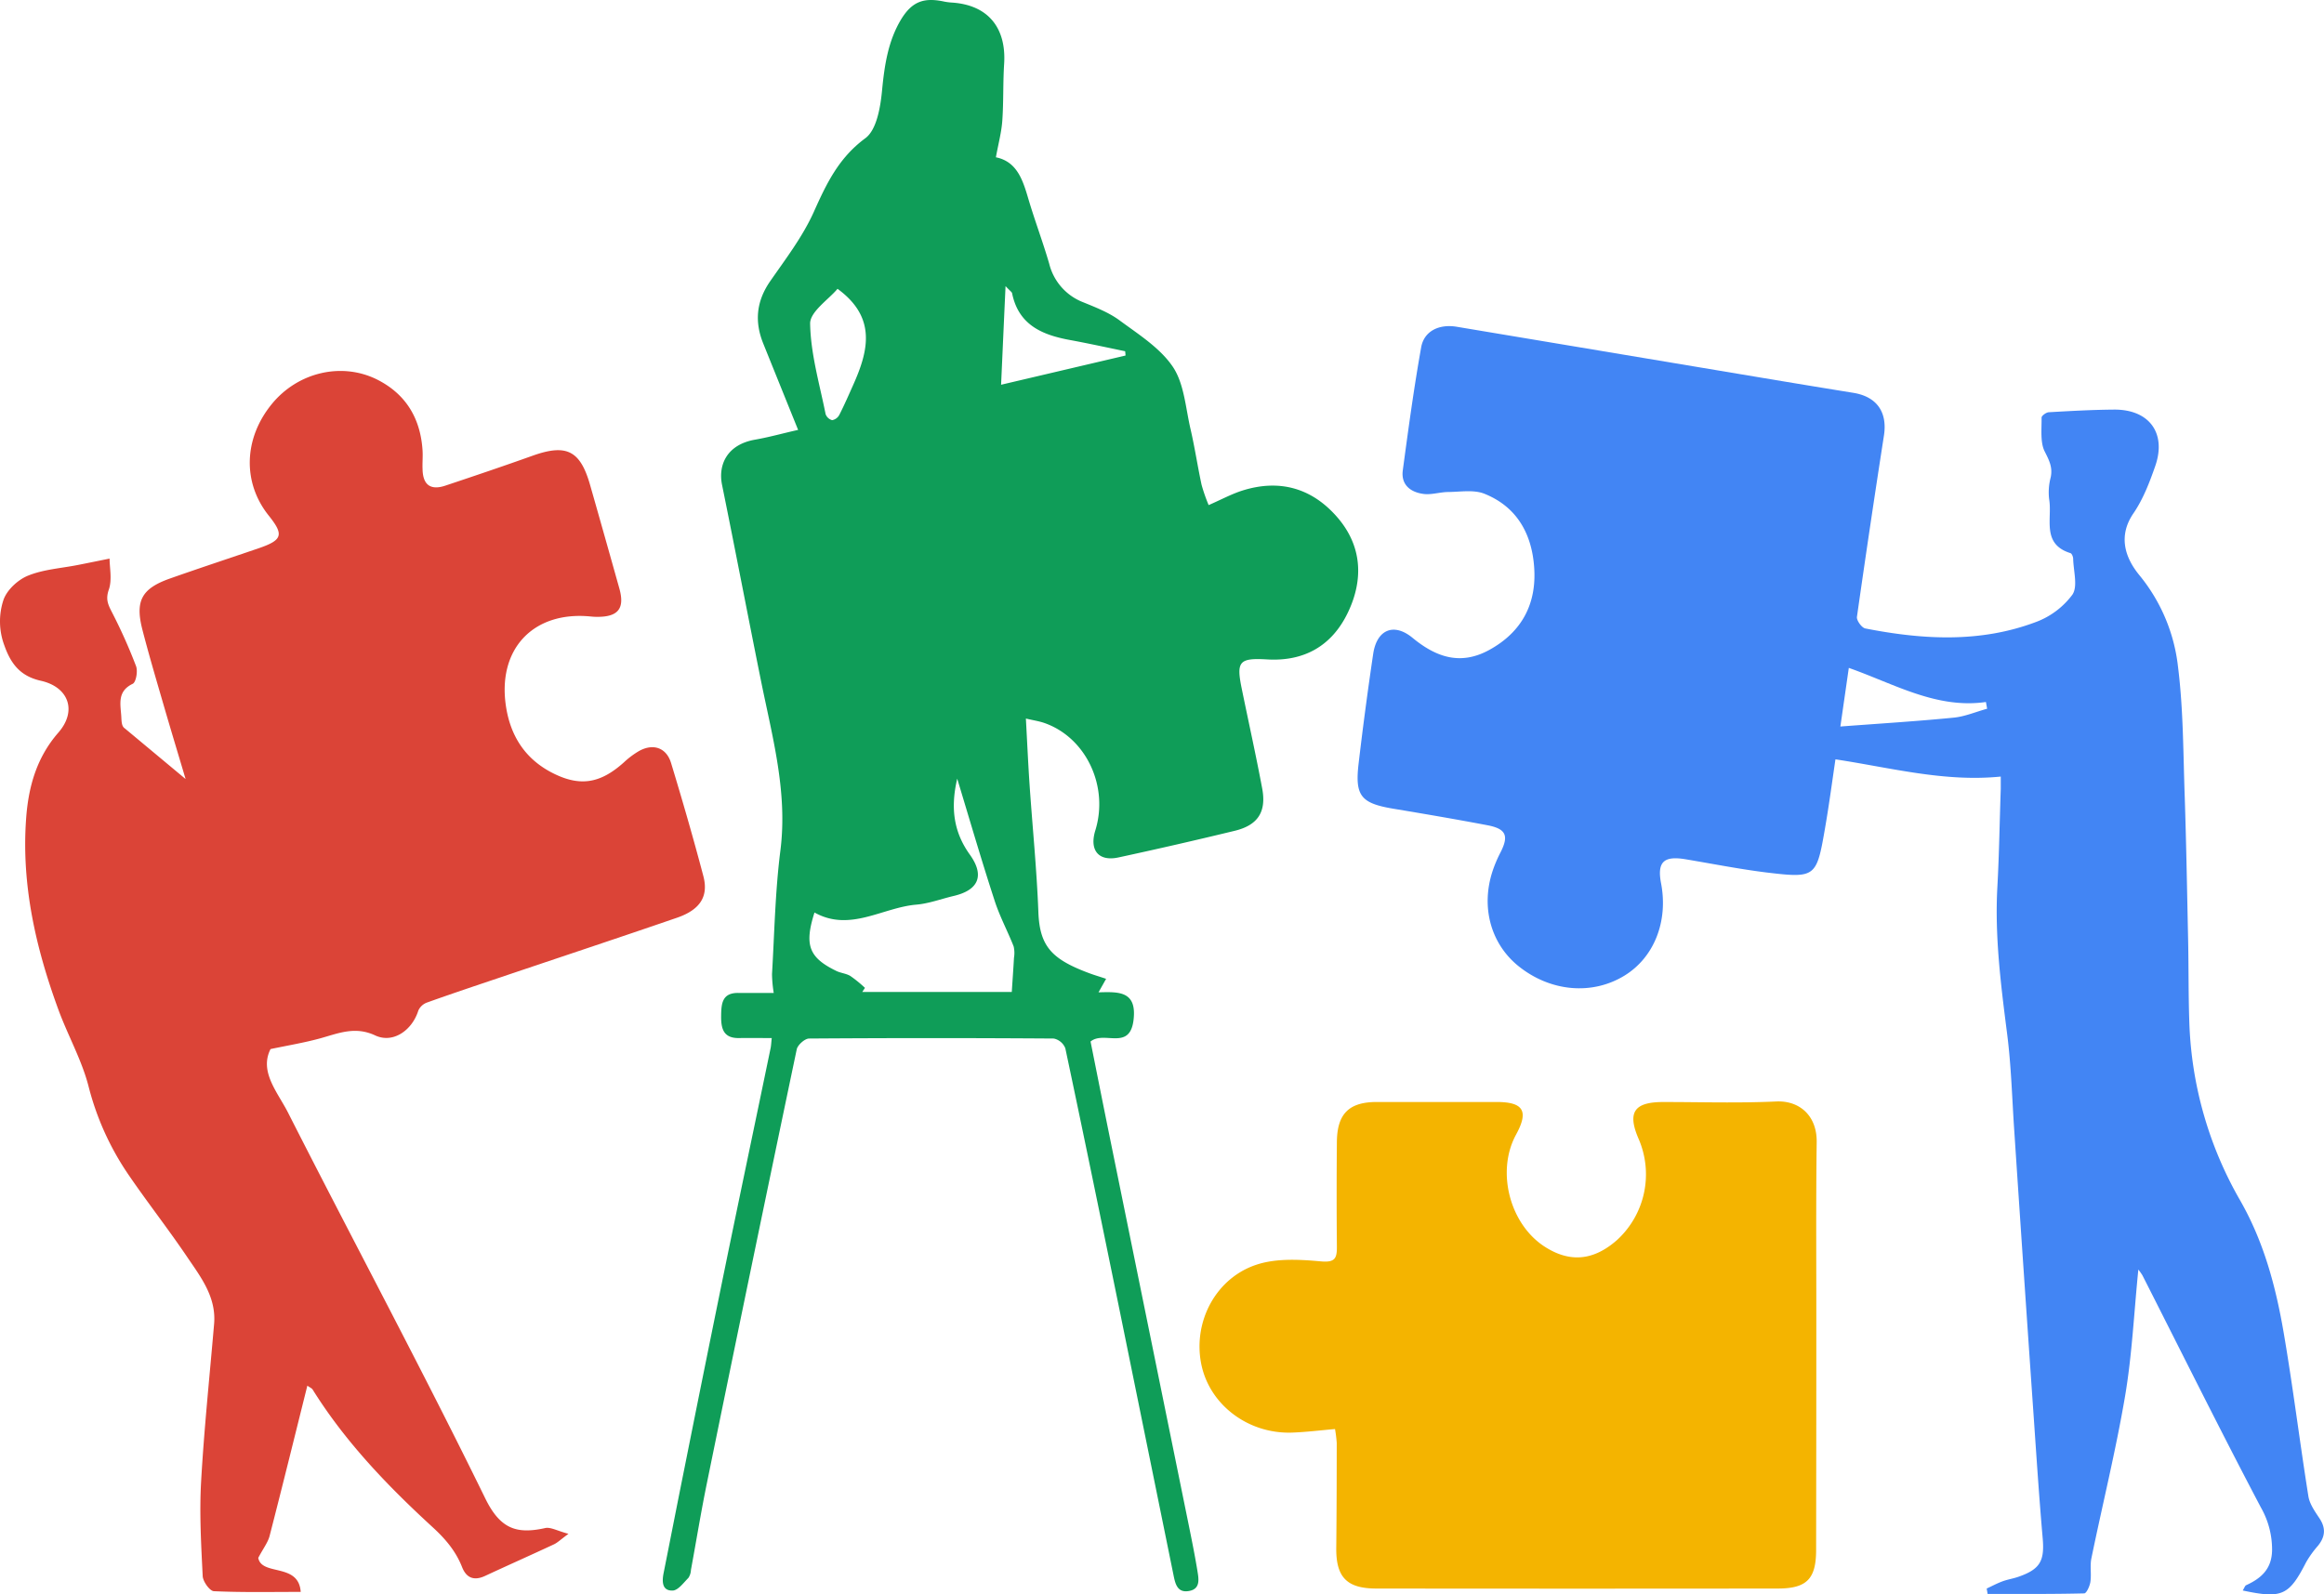
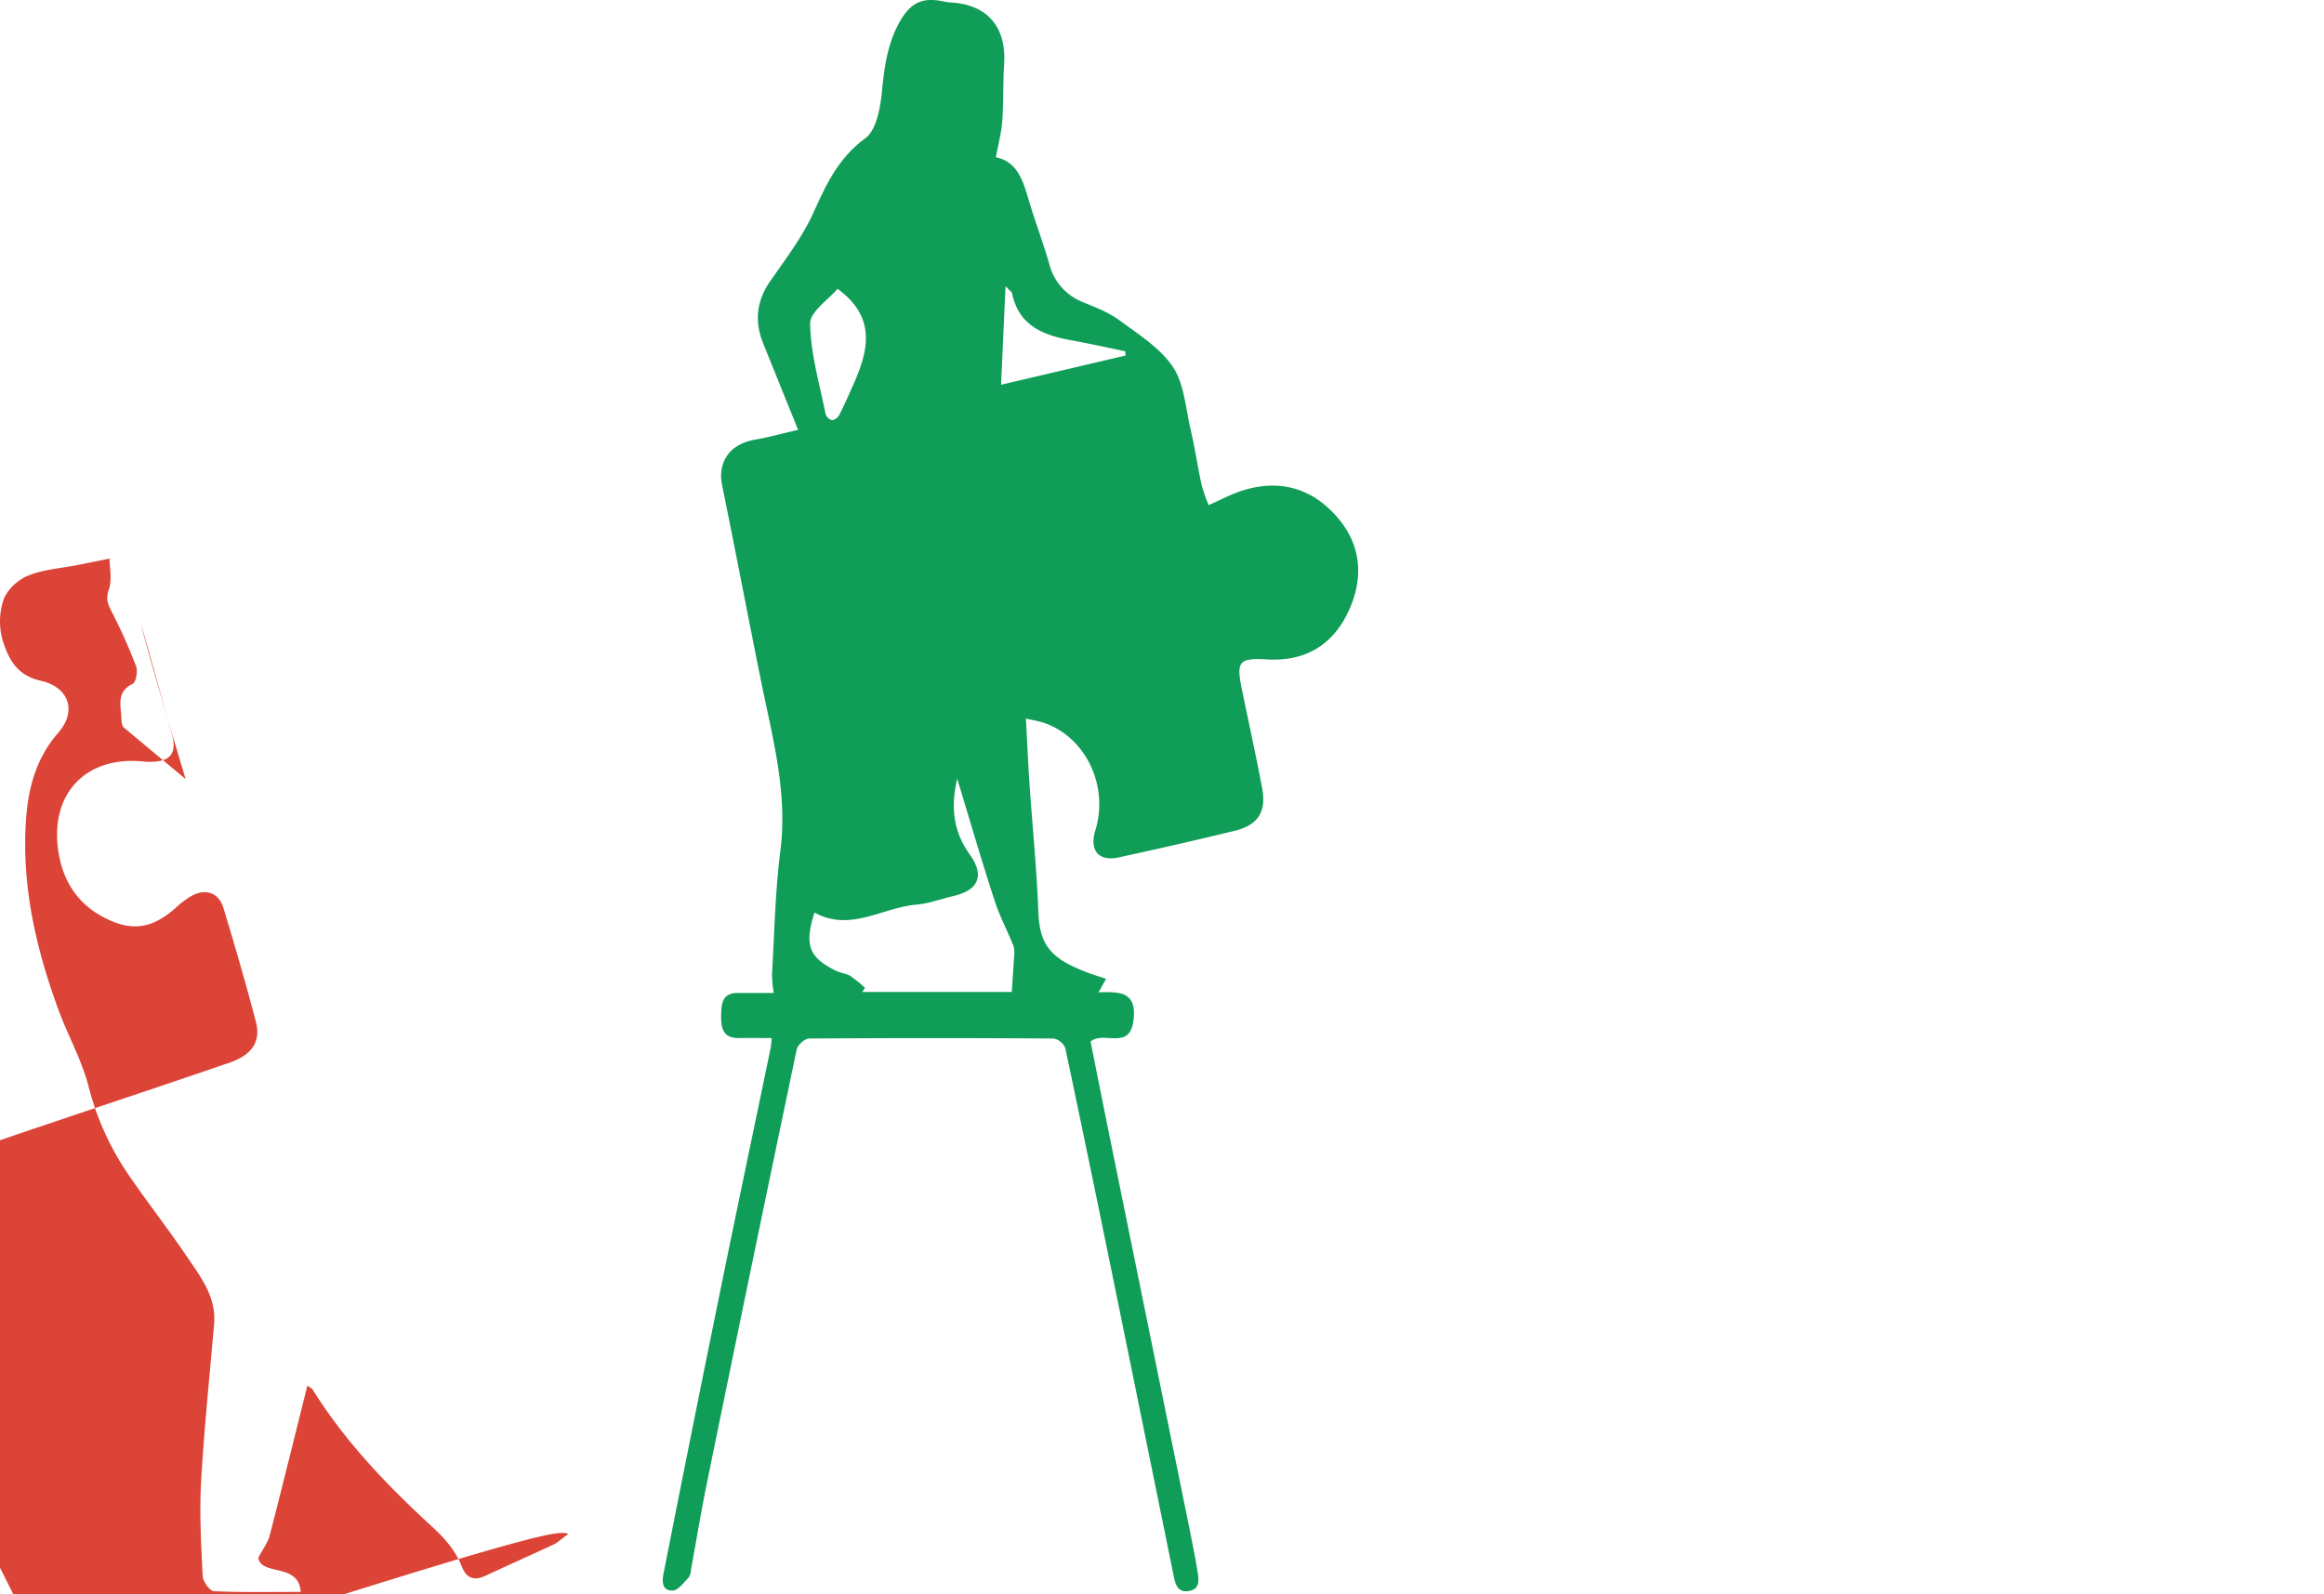
<svg xmlns="http://www.w3.org/2000/svg" viewBox="0 0 688.85 472.67">
  <defs>
    <style>.cls-1{fill:#4285f4;}.cls-2{fill:#db4437;}.cls-3{fill:#0f9d58;}.cls-4{fill:#f4b400;}</style>
  </defs>
  <g id="Layer_2" data-name="Layer 2">
    <g id="Layer_1-2" data-name="Layer 1">
-       <path class="cls-1" d="M664.76,471.51c.5-.79.66-1.4,1-1.56,4.49-2.05,7.62-4.83,7.7-10.4a25.15,25.15,0,0,0-3.32-12.66c-12-22.78-23.45-45.85-35.11-68.81a16.61,16.61,0,0,0-1.21-1.71c-1.29,12.83-1.86,25.27-3.92,37.45-2.74,16.16-6.7,32.12-10,48.18-.46,2.24.05,4.66-.29,6.94-.18,1.26-1.16,3.42-1.83,3.43-9.54.23-19.09.16-28.64.16l-.27-1.6c1.56-.72,3.07-1.54,4.67-2.13s3.21-.81,4.76-1.36c6.47-2.26,7.76-4.74,7.16-11.52-1-11.44-1.76-22.91-2.55-34.38q-3-43.11-5.86-86.22c-.66-9.64-.9-19.33-2.13-28.89-1.85-14.48-3.7-28.9-2.88-43.56.53-9.64.66-19.31,1-29,0-1.28,0-2.56,0-3.65-16.71,1.66-32.38-2.58-49-5.11-1,6.8-1.91,13.64-3.09,20.43-2.51,14.54-2.77,14.85-17.29,13.12-8.07-1-16.06-2.59-24.08-3.93-6.48-1.08-8.43.84-7.23,7.13,2.17,11.36-2.1,22.06-10.93,27.42-9.55,5.8-21.77,4.72-31.17-2.74-8.35-6.62-11.4-17.6-7.81-28.39a38.37,38.37,0,0,1,2.34-5.49c2.49-4.88,1.64-6.95-3.83-8-9.3-1.77-18.63-3.36-28-4.92-9.51-1.6-11.37-3.77-10.26-13.29q1.92-16.35,4.34-32.65c1.07-7.12,6.08-9.31,11.67-4.7,7.11,5.86,14.34,8.21,22.8,3.54,9.58-5.29,14-13.63,13.24-24.41-.68-10-5.15-18-14.74-21.85-3.14-1.26-7.11-.56-10.69-.52-2.46,0-5,.89-7.37.57-3.82-.5-6.72-2.68-6.14-7,1.64-12.19,3.29-24.39,5.45-36.49.86-4.78,5.27-6.94,10.53-6.07q35.89,6,71.78,12c15.24,2.55,30.47,5.12,45.73,7.58,7,1.12,10.21,5.71,9.12,12.7q-4.17,26.84-8,53.73c-.15,1.05,1.43,3.23,2.48,3.43,17,3.33,34,4.33,50.52-1.89a23.84,23.84,0,0,0,10.85-8.11c1.68-2.46.33-7,.24-10.65,0-.58-.38-1.55-.8-1.68-8.69-2.71-5.33-10.25-6.32-16a17.29,17.29,0,0,1,.46-6.46c.64-3-.47-5.08-1.8-7.73s-.86-6.61-.9-10c0-.54,1.35-1.54,2.13-1.58,6.44-.37,12.9-.73,19.35-.78,10.39-.08,15.6,6.94,12.22,16.7-1.67,4.83-3.58,9.79-6.44,14-4.78,6.93-2.35,13.44,1.73,18.39a51.84,51.84,0,0,1,11.45,27.17c1.61,12.83,1.53,25.87,2,38.83.46,14.13.7,28.26,1,42.4.16,8,.07,16.08.35,24.12a113,113,0,0,0,15,52.71c7.13,12.43,10.65,25.76,13,39.51,2.74,16.05,4.73,32.22,7.29,48.3.36,2.3,1.93,4.51,3.27,6.53,2,3,1.7,5.55-.46,8.2a29.84,29.84,0,0,0-3.49,4.86C678.49,473,676.41,474,664.76,471.51ZM589,210.11l-.36-2C574,210.22,561.52,202.76,548,198c-.86,6-1.63,11.36-2.5,17.38,11.69-.88,22.61-1.55,33.49-2.62C582.41,212.45,585.7,211,589,210.11Z" />
-       <path class="cls-2" d="M168.5,454.71c-2.33,1.71-3.24,2.62-4.33,3.13-6.78,3.16-13.61,6.2-20.39,9.35-3.24,1.51-5.53.64-6.81-2.6-1.85-4.7-4.85-8.27-8.63-11.75-13.4-12.28-26-25.39-35.68-40.91-.23-.37-.74-.56-1.56-1.14-3.76,15.06-7.39,29.83-11.19,44.55-.5,1.93-1.85,3.64-3.36,6.5,1,5.46,12,1.37,12.58,10.09-8.86,0-17.32.18-25.74-.21-1.22-.06-3.23-2.86-3.31-4.47-.46-9.32-1-18.69-.47-28,.88-15.61,2.52-31.17,3.85-46.75.68-8-3.94-13.89-8-19.89-5.59-8.27-11.76-16.14-17.39-24.38a82.34,82.34,0,0,1-11.82-26.17c-2-7.79-6.09-15-8.9-22.63C10.58,281,6.26,262.15,7.77,242.33c.71-9.32,3.17-17.86,9.54-25.16,5.6-6.42,3.06-13.49-5.19-15.35-5.76-1.29-8.74-4.61-10.77-10.32A20.29,20.29,0,0,1,1,177.93c1-3,4.29-6.05,7.3-7.27,4.61-1.88,9.86-2.19,14.83-3.18,2.82-.55,5.63-1.13,9.35-1.88,0,2.68.8,6.27-.23,9.22s-.16,4.52,1,6.81a156.08,156.08,0,0,1,7.08,15.86c.56,1.48,0,4.75-1,5.23-4.41,2.13-3.71,5.62-3.41,9.23.13,1.64,0,3.31,1.09,4l18,15c-2.17-7.3-4.42-14.72-6.58-22.16s-4.3-14.67-6.21-22.06c-2.23-8.61-.24-12.26,8.18-15.23,8.76-3.09,17.61-6,26.38-9,7-2.42,7.39-4,2.87-9.65-7.8-9.76-7.45-22.83.91-33.06,7.75-9.5,20.9-12.58,31.49-7.13,8.41,4.34,12.61,11.55,13.2,20.91.11,1.83-.08,3.67,0,5.5.08,4.65,2.34,6.37,6.73,4.91,8.67-2.89,17.32-5.82,25.92-8.89,10-3.56,14.09-1.53,17,8.66s5.8,20.44,8.67,30.67c1.67,5.94-.3,8.47-6.53,8.45a19,19,0,0,1-2-.11c-17.13-1.68-27.83,9.85-25,27.06,1.37,8.35,5.52,14.9,13.1,19,8.47,4.53,14.64,3.63,21.85-2.87a24.9,24.9,0,0,1,4.38-3.28c4.2-2.36,8.14-1.06,9.54,3.53,3.38,11.12,6.61,22.29,9.57,33.52,1.6,6.07-1,10-7.82,12.35-17.43,6-34.92,11.79-52.38,17.69-7.24,2.44-14.49,4.86-21.69,7.44a4.53,4.53,0,0,0-2.59,2.37c-1.81,5.84-7.47,9.87-12.78,7.39-6.12-2.86-11.12-.53-16.62.95-4.52,1.22-9.16,2-14.41,3.09-3.37,6.66,2,12.67,5.11,18.7,19.4,38.23,39.69,76,58.54,114.52,4.41,9,9.22,10.64,17.63,8.81C163.09,452.58,165.17,453.84,168.5,454.71Z" />
+       <path class="cls-2" d="M168.5,454.71c-2.33,1.71-3.24,2.62-4.33,3.13-6.78,3.16-13.61,6.2-20.39,9.35-3.24,1.51-5.53.64-6.81-2.6-1.85-4.7-4.85-8.27-8.63-11.75-13.4-12.28-26-25.39-35.68-40.91-.23-.37-.74-.56-1.56-1.14-3.76,15.06-7.39,29.83-11.19,44.55-.5,1.93-1.85,3.64-3.36,6.5,1,5.46,12,1.37,12.58,10.09-8.86,0-17.32.18-25.74-.21-1.22-.06-3.23-2.86-3.31-4.47-.46-9.32-1-18.69-.47-28,.88-15.61,2.52-31.17,3.85-46.75.68-8-3.94-13.89-8-19.89-5.59-8.27-11.76-16.14-17.39-24.38a82.34,82.34,0,0,1-11.82-26.17c-2-7.79-6.09-15-8.9-22.63C10.58,281,6.26,262.15,7.77,242.33c.71-9.32,3.17-17.86,9.54-25.16,5.6-6.42,3.06-13.49-5.19-15.35-5.76-1.29-8.74-4.61-10.77-10.32A20.29,20.29,0,0,1,1,177.93c1-3,4.29-6.05,7.3-7.27,4.61-1.88,9.86-2.19,14.83-3.18,2.82-.55,5.63-1.13,9.35-1.88,0,2.68.8,6.27-.23,9.22s-.16,4.52,1,6.81a156.08,156.08,0,0,1,7.08,15.86c.56,1.48,0,4.75-1,5.23-4.41,2.13-3.71,5.62-3.41,9.23.13,1.64,0,3.31,1.09,4l18,15c-2.17-7.3-4.42-14.72-6.58-22.16s-4.3-14.67-6.21-22.06s5.8,20.44,8.67,30.67c1.67,5.94-.3,8.47-6.53,8.45a19,19,0,0,1-2-.11c-17.13-1.68-27.83,9.85-25,27.06,1.37,8.35,5.52,14.9,13.1,19,8.47,4.53,14.64,3.63,21.85-2.87a24.9,24.9,0,0,1,4.38-3.28c4.2-2.36,8.14-1.06,9.54,3.53,3.38,11.12,6.61,22.29,9.57,33.52,1.6,6.07-1,10-7.82,12.35-17.43,6-34.92,11.79-52.38,17.69-7.24,2.44-14.49,4.86-21.69,7.44a4.53,4.53,0,0,0-2.59,2.37c-1.81,5.84-7.47,9.87-12.78,7.39-6.12-2.86-11.12-.53-16.62.95-4.52,1.22-9.16,2-14.41,3.09-3.37,6.66,2,12.67,5.11,18.7,19.4,38.23,39.69,76,58.54,114.52,4.41,9,9.22,10.64,17.63,8.81C163.09,452.58,165.17,453.84,168.5,454.71Z" />
      <path class="cls-3" d="M228.75,307.74c-3.38,0-6.52-.05-9.66,0-4.67.09-5.39-2.8-5.34-6.6.05-3.63.29-6.84,5.11-6.78,3.48,0,7,0,10.48,0a38.35,38.35,0,0,1-.51-5.57c.72-12.21.94-24.49,2.48-36.6,2.21-17.35-2.38-33.69-5.73-50.29-3.91-19.38-7.62-38.79-11.56-58.16-1.2-5.89,1.41-11.93,9.79-13.4,4.39-.77,8.69-2,12.76-2.89-3.55-8.78-6.94-17.18-10.33-25.59-2.63-6.51-2.06-12.52,2-18.42,4.64-6.69,9.7-13.3,13-20.66,3.75-8.38,7.38-16,15.24-21.79,3.34-2.45,4.47-9.08,4.95-14,.73-7.57,1.77-14.87,5.78-21.43C270.39.48,273.82-.82,279.82.46a17,17,0,0,0,2.47.31c10.51.74,16,7.38,15.35,18.09-.37,5.63-.15,11.3-.55,16.92-.24,3.44-1.17,6.83-1.9,10.85,6.15,1.25,7.92,6.54,9.56,12.11,1.92,6.53,4.35,12.92,6.25,19.46a16.47,16.47,0,0,0,10.1,11.42c3.69,1.51,7.54,3,10.7,5.32,5.64,4.17,12,8.15,15.81,13.76,3.38,5,3.8,12.15,5.25,18.41,1.28,5.5,2.11,11.11,3.3,16.63a51.32,51.32,0,0,0,2.09,6c3.74-1.63,6.79-3.29,10-4.31,10.95-3.45,20.5-.79,28,7.76s8,18.59,3.24,28.47c-4.67,9.7-12.8,14.48-23.88,13.83-8.44-.49-9.23.61-7.48,9,2,9.76,4.17,19.5,6,29.29,1.28,6.92-1.3,10.85-8.13,12.51q-17.19,4.17-34.47,7.9c-5.89,1.28-8.69-2.12-6.87-8,4.07-13.14-2.8-27.62-15.17-31.88-1.5-.52-3.1-.75-5.41-1.29.38,6.93.66,13.19,1.08,19.43.86,12.63,2.14,25.25,2.62,37.89.38,10.28,4,14.06,15.19,18.21,1.5.56,3.05,1,4.89,1.63l-2.25,4c5.84-.14,11.43-.51,10.38,8.19-1.11,9.27-8.75,3.08-12.74,6.4,1.84,9.19,3.74,18.77,5.69,28.35Q340.43,393.54,351.92,450c1.06,5.21,2.14,10.42,3,15.67.38,2.37,1,5.43-2.56,6-3.38.57-4-2.12-4.52-4.71q-8-39.31-16-78.61c-5.29-25.88-10.59-51.75-16.07-77.58a4.71,4.71,0,0,0-3.43-2.89q-36.26-.25-72.51,0c-1.27,0-3.39,1.89-3.67,3.2q-13.51,64.38-26.68,128.85c-1.73,8.46-3.11,17-4.68,25.49a4.58,4.58,0,0,1-.75,2.35c-1.43,1.44-3.05,3.7-4.66,3.76-3.14.11-3.2-2.62-2.7-5.14,2.05-10.27,4.05-20.54,6.12-30.8q6-30.06,12.15-60.1c4.44-21.64,9-43.26,13.48-64.89C228.58,309.81,228.61,309,228.75,307.74Zm55-77c-2.17,9.14-.88,16.21,3.72,22.62,4.39,6.12,2.69,10.49-4.75,12.24-3.71.87-7.37,2.27-11.13,2.59-10.08.86-19.63,8.2-30.17,2.33-3.07,9.66-1.67,13.36,6.47,17.32,1.34.65,3,.76,4.2,1.52a37.28,37.28,0,0,1,4.29,3.5l-.8,1.21h44.32c.23-3.61.47-6.86.65-10.11a8.57,8.57,0,0,0-.1-3.4c-1.79-4.55-4.14-8.9-5.63-13.53C291,255.32,287.54,243.44,283.71,230.79ZM248.25,85.62c-2.65,3.18-8.19,6.81-8.12,10.33.16,9,2.8,17.88,4.58,26.79a2.83,2.83,0,0,0,1.94,1.82,3,3,0,0,0,2.12-1.55c1.5-2.94,2.83-6,4.17-9C257.44,103.92,259.84,94.08,248.25,85.62Zm85.36,19.78c0-.42-.07-.85-.1-1.27-5.44-1.12-10.86-2.32-16.32-3.32-8.29-1.51-15.3-4.49-17.2-13.88-.07-.35-.55-.62-1.94-2.11-.47,10.32-.88,19.39-1.32,29.24Z" />
-       <path class="cls-4" d="M395.71,423.65c-4.49.39-8.58.9-12.69,1.05-13.13.47-24.67-8.36-27-20.53-2.4-12.44,4.43-25.5,16.77-29.36,5.78-1.81,12.5-1.43,18.69-.87,4.24.39,4.81-.9,4.78-4.39q-.14-15.49,0-31c.07-8.37,3.59-11.85,11.82-11.86q17.74,0,35.5,0c8,0,9.6,2.69,5.79,9.67-5.94,10.88-1.9,26.59,8.56,33.27,7.45,4.77,14.48,4.09,21.43-2.07a26.42,26.42,0,0,0,6.42-29.74c-3.52-8-1.52-11.11,7.2-11.12,11.17,0,22.35.36,33.5-.16,6.93-.32,12.06,4.23,12,11.93-.24,18.33-.09,36.67-.11,55q0,33-.06,66c0,8.59-2.74,11.45-11.34,11.46q-59.5.07-119,0c-8.82,0-12-3.4-11.89-12.14.11-10.34.13-20.67.14-31A40.84,40.84,0,0,0,395.71,423.65Z" />
    </g>
  </g>
</svg>